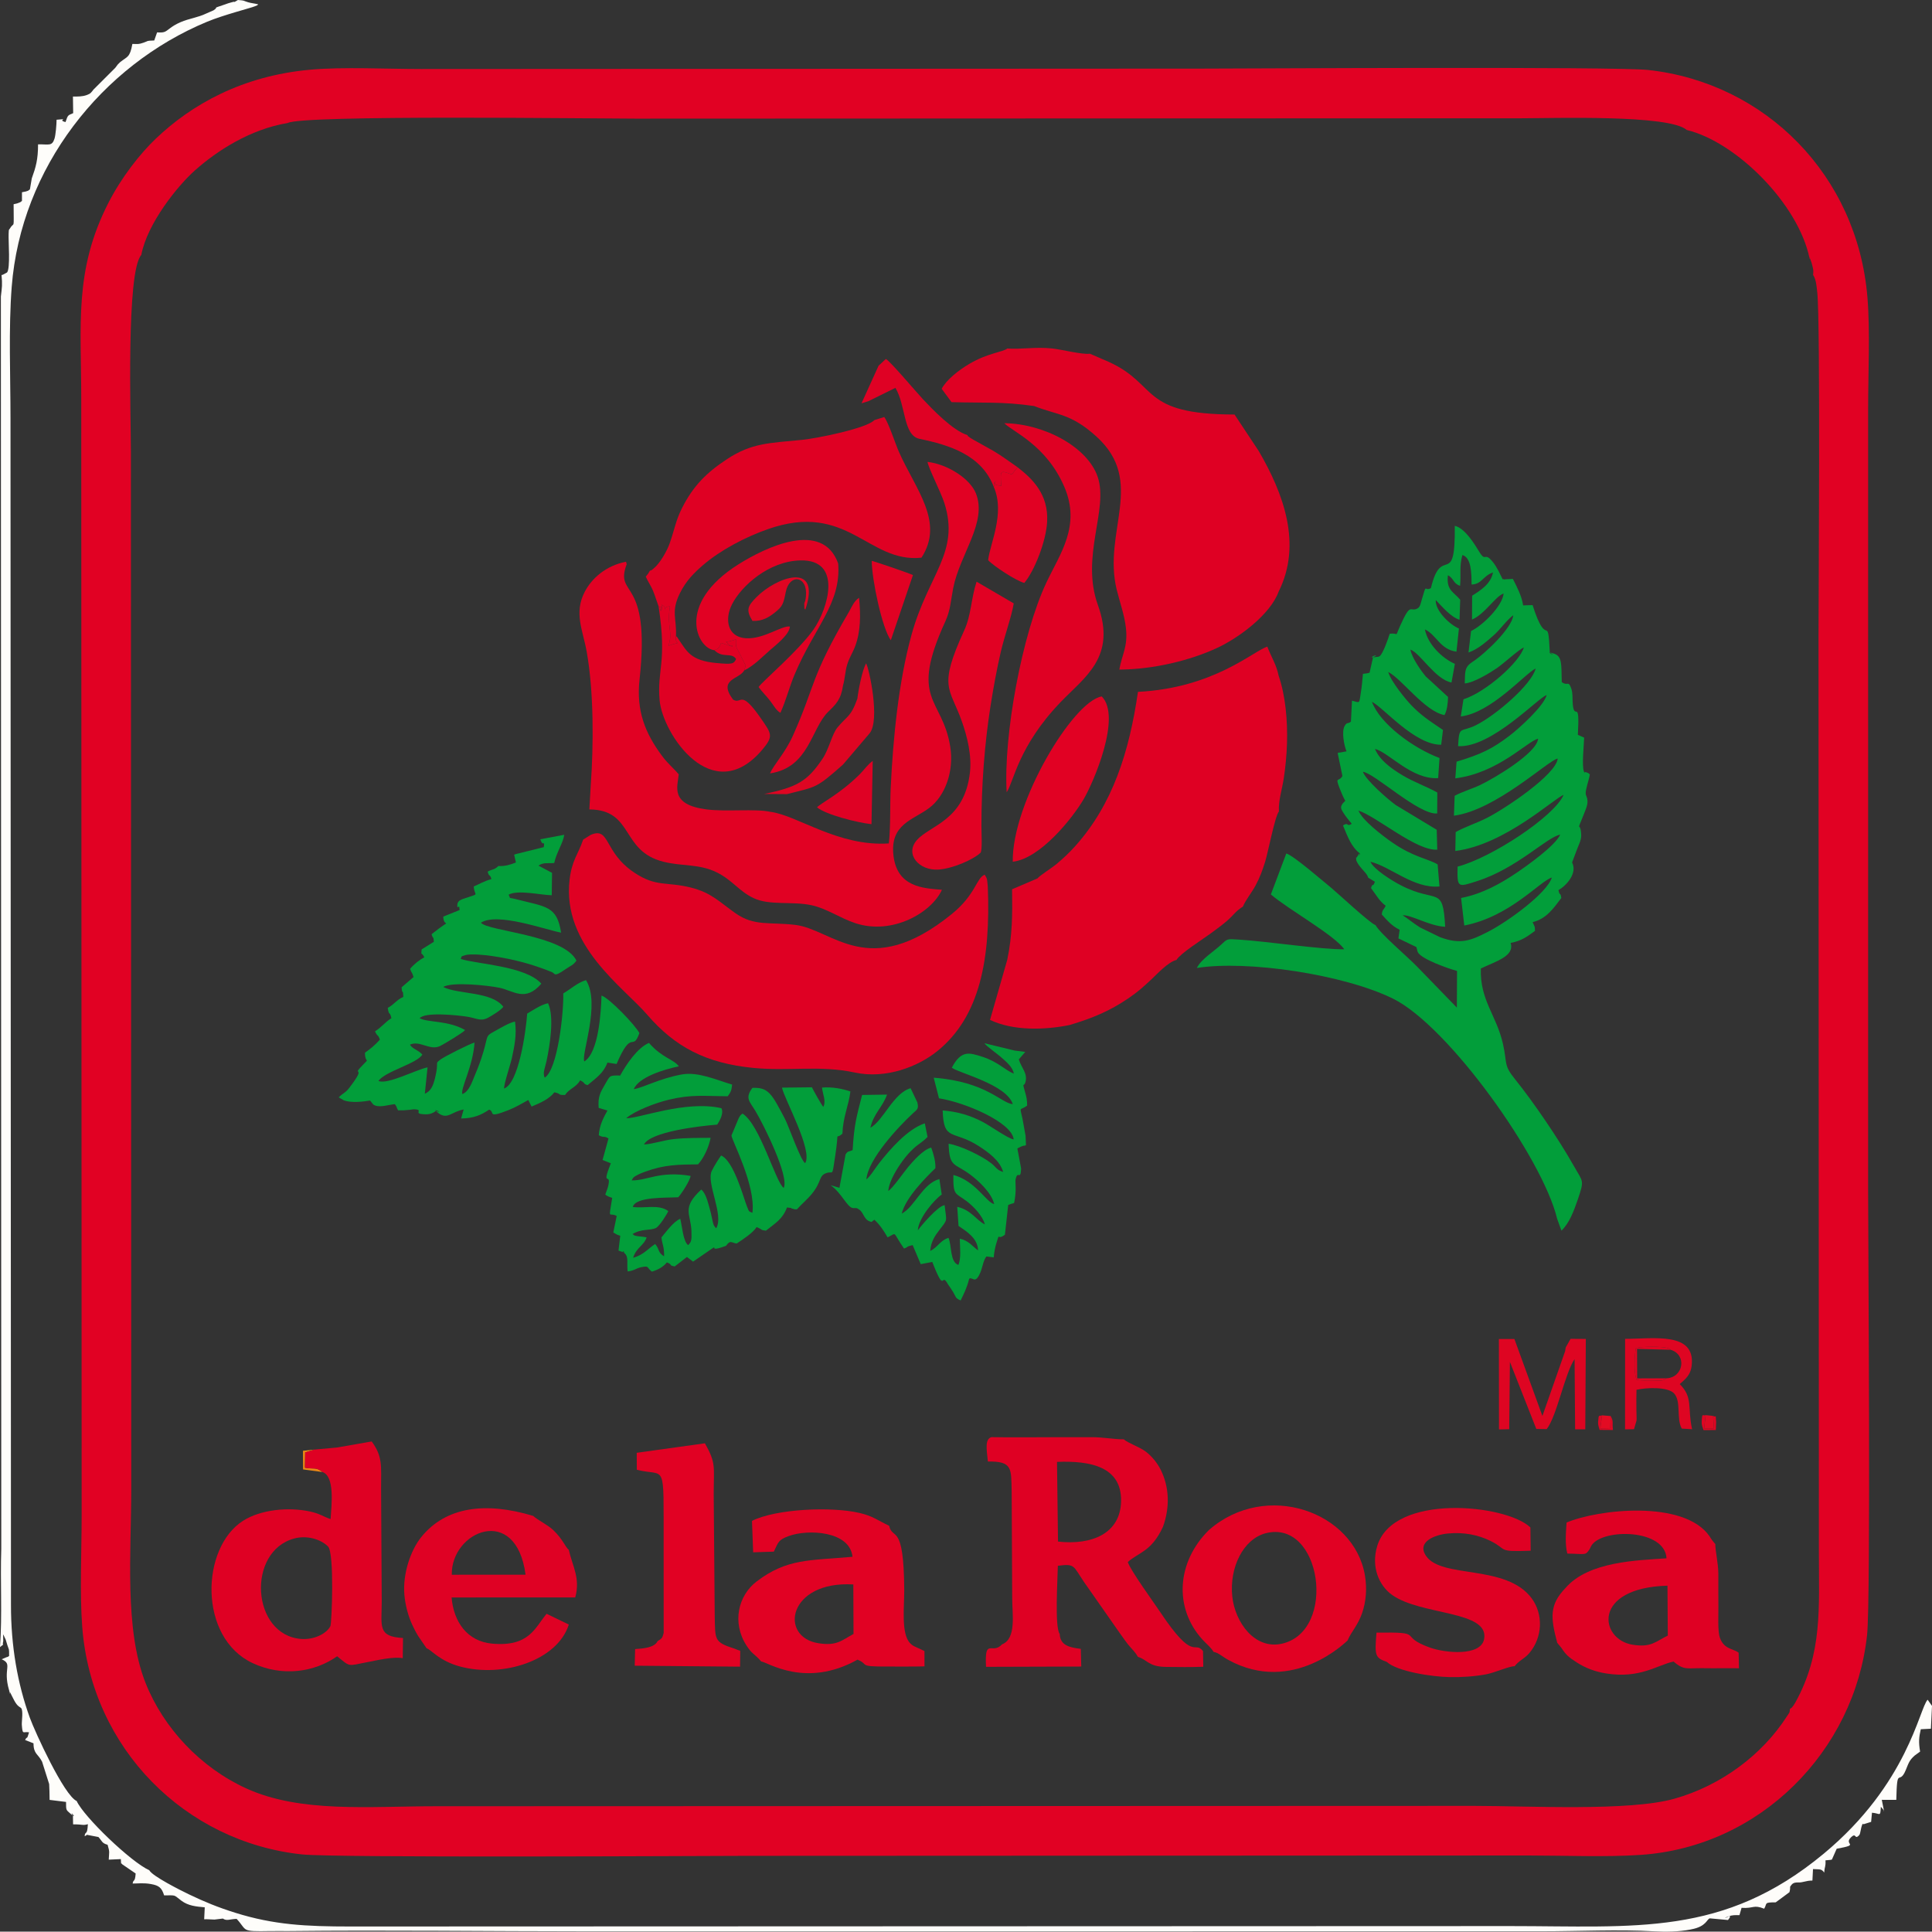
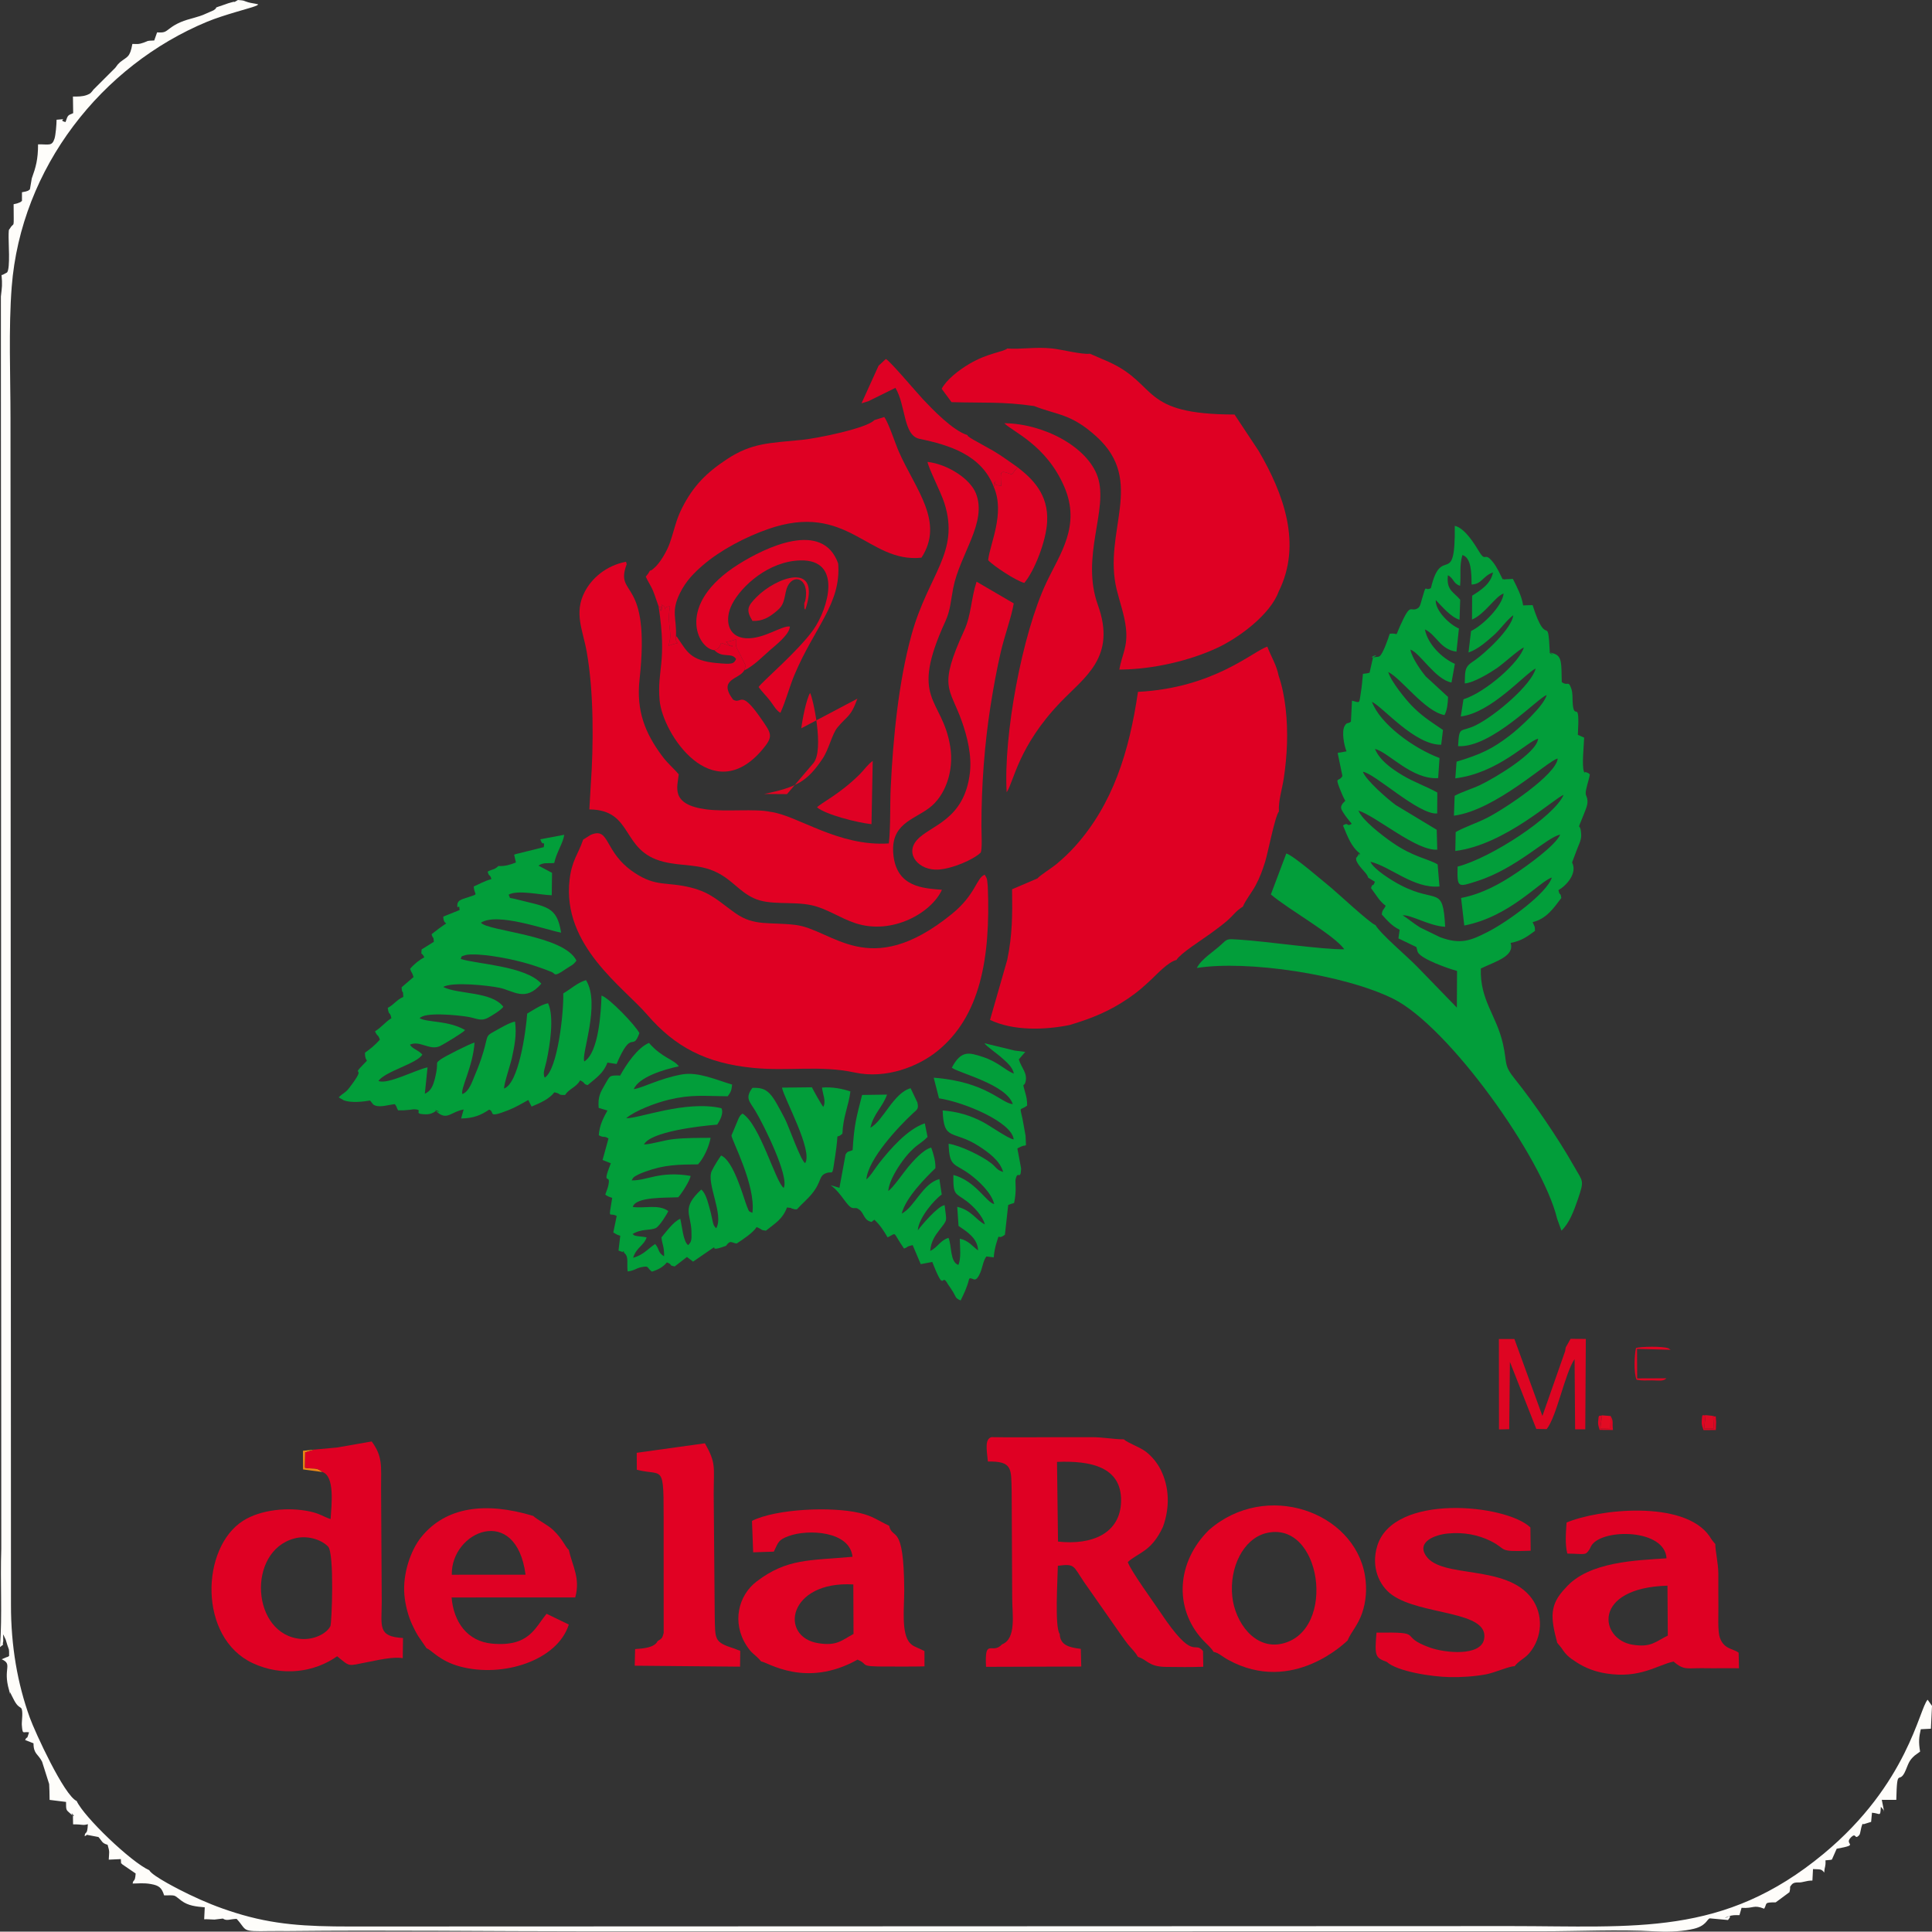
<svg xmlns="http://www.w3.org/2000/svg" xmlns:ns1="http://sodipodi.sourceforge.net/DTD/sodipodi-0.dtd" xmlns:ns2="http://www.inkscape.org/namespaces/inkscape" version="1.1" width="419.507" height="419.431" id="svg87" viewBox="0 0 419.507 419.431" ns1:docname="8a6803e0c0d8c9d9d31a596792fe51c8.cdr">
  <rect x="0" y="0" width="419.507" height="419.431" fill="#333333" stroke="none" />
  <defs id="defs91" />
  <ns1:namedview id="namedview89" pagecolor="#ffffff" bordercolor="#666666" borderopacity="1.0" ns2:pageshadow="2" ns2:pageopacity="0.0" ns2:pagecheckerboard="0" />
  <g id="Layer1000" transform="translate(-90.303,-188.687)">
    <g id="Layer1001">
      <path d="m 160.315,508.32 c -1.405,-1.137 -1.827,-0.566 -3.799,-0.935 l 0.046,-3.325 1.996,-0.617 -2.469,0.258 0.02,4.048 z" style="fill:#eb8715;fill-rule:evenodd" id="path2" />
      <path d="m 440.043,496.163 -0.084,2.61 -2.18,0.096 0.392,-2.861 c -0.691,0.305 -0.708,-0.449 -0.865,1.421 -0.052,0.618 0.178,1.2 0.328,1.739 l 2.903,0.021 c -0.22,-1.557 0.2,-1.806 -0.494,-3.027 z" style="fill:#de0522;fill-rule:evenodd" id="path4" />
    </g>
    <g id="Layer1002">
      <path d="m 430.269,481.281 -0.119,0.788 -4.936,14.076 -6.078,-16.711 -3.369,0.003 0.021,19.636 2.221,-0.056 0.151,-14.613 5.731,14.556 2.248,0.043 c 2.209,-2.775 3.943,-12.096 6.062,-15.21 l 0.118,15.245 2.206,0.005 0.119,-19.623 -3.315,-0.022 z" style="fill:#de0522;fill-rule:evenodd" id="path7" />
-       <path d="m 276.468,340.395 c -1.434,4.053 -2.254,3.723 -4.34,6.278 -1.187,1.454 -1.816,4.675 -3.231,6.775 -3.274,4.859 -5.498,6.17 -12.682,7.637 l 4.974,0.034 c 6.449,-1.651 6.25,-1.176 12.172,-6.431 l 5.759,-6.766 c 2.344,-2.867 -0.111,-14.147 -0.754,-15.197 -0.848,1.494 -1.673,5.754 -1.897,7.669 z" style="fill:#de0522;fill-rule:evenodd" id="path9" />
-       <path d="m 452.142,487.966 c -0.682,0.734 -1.819,0.454 -3.102,0.454 -1.218,2e-4 -2.183,0.091 -3.374,-0.139 -0.64,-1.479 -0.49,-5.224 -0.137,-6.895 1.126,-0.324 5.655,-0.417 7.016,0.05 l 0.508,0.335 c 3.609,1.066 2.807,6.038 -0.911,6.195 z m -8.983,11.084 1.945,-0.033 0.551,-1.901 c 0.036,-0.545 -0.023,-1.567 -0.028,-2.167 -0.013,-1.494 -0.024,-2.993 0.015,-4.485 2.243,-0.523 6.844,-0.654 8.159,0.778 1.611,1.754 0.444,5.479 1.679,7.646 l 2.235,0.132 c -1.042,-4.691 0.272,-6.862 -2.684,-9.796 l 0.802,-0.712 c 0.896,-0.819 1.596,-1.705 1.786,-3.248 0.923,-7.517 -8.394,-5.851 -14.446,-5.864 z" style="fill:#de0522;fill-rule:evenodd" id="path11" />
+       <path d="m 276.468,340.395 c -1.434,4.053 -2.254,3.723 -4.34,6.278 -1.187,1.454 -1.816,4.675 -3.231,6.775 -3.274,4.859 -5.498,6.17 -12.682,7.637 l 4.974,0.034 l 5.759,-6.766 c 2.344,-2.867 -0.111,-14.147 -0.754,-15.197 -0.848,1.494 -1.673,5.754 -1.897,7.669 z" style="fill:#de0522;fill-rule:evenodd" id="path9" />
      <path d="m 253.691,323.508 c 2.149,0.1 3.562,-0.785 4.892,-1.843 1.614,-1.284 1.83,-1.83 2.341,-4.44 0.797,-4.071 4.835,-3.54 4.373,0.967 -0.183,1.788 -0.429,0.889 -0.341,2.164 0.061,0.891 -0.147,0.139 0.211,0.72 3.614,-10.829 -6.473,-6.955 -10.613,-2.721 -1.83,1.871 -2.386,2.707 -0.863,5.154 z" style="fill:#de0522;fill-rule:evenodd" id="path13" />
    </g>
    <g id="Layer1003">
      <path d="m 204.421,530.608 -16.02,0.012 c -0.187,-9.464 13.97,-15.516 16.02,-0.012 z m -21.483,15.996 c 1.069,0.303 2.687,2.703 7.213,3.931 9.341,2.535 21.211,-1.304 23.659,-9.103 l -4.816,-2.329 c -2.509,2.942 -3.701,7.194 -11.781,6.482 -5.5,-0.484 -8.416,-4.777 -8.854,-10.033 l 26.851,-10e-4 c 1.143,-4.243 -0.605,-6.733 -1.394,-10.329 -0.805,-0.651 -1.218,-2.203 -3.336,-4.255 -1.271,-1.231 -3.428,-2.192 -4.392,-3.117 -10.314,-3.128 -19.003,-2.029 -24.349,4.634 -2.235,2.786 -4.042,7.901 -3.626,12.548 0.198,2.21 0.824,4.52 1.638,6.314 0.375,0.826 0.872,1.801 1.341,2.566 z" style="fill:#df0124;fill-rule:evenodd" id="path16" />
      <path d="m 281.071,268.098 -3.702,8.162 1.476,-0.453 5.892,-2.901 c 2.312,3.938 1.663,10.333 5.232,11.072 6.46,1.338 13.496,3.494 16.131,10.464 l 0.389,-1.311 c -1.075,0.934 0.583,0.862 1.214,1.086 -0.171,-3.311 -0.422,-3.526 2.293,-2.503 l 0.96,-1.219 c 0.382,-0.502 0.233,-0.262 0.264,-0.377 -1.737,-1.188 -3.25,-2.362 -5.222,-3.526 l -4.348,-2.429 c -0.016,-0.009 -0.619,-0.368 -0.652,-0.393 -1.007,-0.738 -0.39,-0.262 -0.629,-0.611 -3.186,-0.955 -7.728,-5.734 -9.631,-7.751 -1.376,-1.459 -7.082,-8.241 -8.079,-8.776 z" style="fill:#df0124;fill-rule:evenodd" id="path18" />
      <path d="m 279.804,353.906 c -1.121,0.797 -1.811,1.901 -2.856,2.939 -4.323,4.291 -8.29,6.145 -9.245,7.146 1.934,1.589 8.68,3.315 11.83,3.653 z" style="fill:#df0124;fill-rule:evenodd" id="path20" />
    </g>
    <g id="Layer1004">
      <path d="m 315.575,379.423 -5.513,2.356 c 0.084,5.627 0.063,9.939 -1.05,15.323 l -3.739,13.046 c 5.007,2.38 11.736,2.223 17.239,1.118 5.206,-1.551 8.801,-3.102 12.747,-5.773 2.134,-1.444 3.393,-2.595 5.102,-4.195 1.151,-1.077 3.597,-3.746 5.39,-4.17 0.879,-1.442 5.351,-4.24 7.313,-5.671 1.457,-1.062 2.6,-1.901 3.643,-2.798 1.511,-1.298 1.861,-2.144 3.594,-3.19 l -0.136,0.103 c 0.652,-1.542 1.932,-3.062 2.769,-4.62 0.933,-1.735 1.458,-3.203 2.07,-5.12 0.568,-1.778 2.169,-10.052 2.997,-10.938 -0.136,-2.342 0.683,-4.772 1.049,-7.162 0.388,-2.537 0.634,-5.17 0.709,-7.692 0.146,-4.892 -0.336,-10.354 -1.83,-14.665 -0.449,-2.337 -1.644,-4.135 -2.445,-6.275 -3.021,0.915 -11.569,8.981 -28.09,9.814 -1.875,12.924 -5.434,24.399 -13.686,33.566 -1.316,1.462 -2.525,2.575 -4.026,3.848 -0.845,0.717 -3.704,2.524 -4.107,3.095 z" style="fill:#df0023;fill-rule:evenodd" id="path23" />
      <path d="m 216.93,370.997 c -1.069,3.193 -2.452,4.41 -2.954,8.751 -1.649,14.239 11.697,23.276 16.857,29.269 6.05,7.028 12.816,10.551 23.042,11.553 7.723,0.756 14.459,-0.624 22.032,1.002 6.83,1.466 13.75,-1.307 17.862,-4.604 9.36,-7.505 11.645,-20.142 11.02,-35.8 -0.191,-1.529 0.005,-1.469 -0.662,-2.557 -1.881,0.736 -1.873,4.267 -7.207,8.586 -17.984,14.563 -25.785,3.275 -33.967,2.313 -5.583,-0.656 -8.86,0.342 -12.949,-2.526 -3.473,-2.435 -5.242,-4.477 -9.736,-5.589 -5.303,-1.312 -7.47,-0.059 -12.223,-3.222 -6.755,-4.496 -5.214,-10.043 -9.5,-8.196 z" style="fill:#df0023;fill-rule:evenodd" id="path25" />
      <path d="m 309.03,264.359 c -1.021,0.805 -4.215,0.964 -8.205,3.313 -2.442,1.438 -5.022,3.5 -6.049,5.436 l 2.141,2.9 c 6.921,0.203 11.074,-0.146 17.942,0.847 5.098,2.015 7.989,1.591 13.565,6.665 10.709,9.744 1.27,20.574 4.354,33.196 0.622,2.543 1.712,5.61 2.006,8.338 0.441,4.099 -0.81,5.569 -1.439,9.025 7.468,-0.044 15.417,-1.982 21.305,-4.733 4.762,-2.226 11.524,-7.277 13.303,-12.224 5.128,-10.277 1.057,-21.263 -4.339,-30.509 l -5.247,-7.917 c -20.686,-0.023 -16.437,-6.477 -27.265,-11.409 l -4.139,-1.794 c -1.744,0.225 -6.063,-0.923 -8.279,-1.149 -3.657,-0.373 -6.607,0.24 -9.654,0.016 z" style="fill:#df0023;fill-rule:evenodd" id="path27" />
      <path d="m 320.036,523.419 -0.218,-17.3 c 7.226,-0.295 14.032,1.029 13.912,8.49 -0.113,7.049 -6.329,9.635 -13.694,8.81 z m -12.162,22.32 c -2.137,2.359 -3.808,-1.665 -3.47,4.878 l 20.68,-0.064 -0.099,-3.842 c -2.575,-0.307 -4.469,-0.786 -4.584,-3.242 -1.125,-1.436 -0.431,-12.106 -0.401,-14.791 3.735,-0.496 3.295,-0.013 5.634,3.449 l 7.657,10.945 c 0.647,0.879 1.286,1.85 1.961,2.695 0.806,1.009 1.546,1.592 2.125,2.683 2.078,0.612 2.27,2.141 6.088,2.184 2.596,0.03 5.463,0.074 8.112,-0.034 l -0.058,-3.414 c -1.969,-2.422 -1.905,2.607 -9.267,-8.423 -1.42,-2.127 -6.462,-9.044 -7.064,-10.897 2.287,-2.106 5.139,-2.204 7.649,-7.685 1.533,-4.267 1.346,-8.603 -0.472,-12.298 -0.759,-1.544 -1.966,-2.993 -3.211,-3.95 -1.436,-1.105 -3.958,-1.895 -4.832,-2.722 -2.084,0.027 -4.347,-0.46 -6.936,-0.457 -2.505,0.002 -5.01,0.001 -7.515,0.001 -4.751,0 -9.581,0.075 -14.314,-0.011 -1.407,0.44 -1.043,2.533 -0.75,5.294 5.388,-0.091 5.043,1.538 5.165,6.443 l 0.115,23.258 c 0,3.457 0.955,8.763 -2.212,10.001 z" style="fill:#df0023;fill-rule:evenodd" id="path29" />
      <path d="m 280.156,279.906 c -1.66,1.796 -12.407,3.955 -15.686,4.287 -7.173,0.725 -10.891,0.639 -16.285,4.176 -4.506,2.955 -7.369,5.862 -9.77,10.592 -1.384,2.727 -1.631,4.658 -2.701,7.71 -0.562,1.603 -2.118,4.376 -3.484,5.452 -0.704,0.555 -0.21,0.263 -0.822,0.493 -0.406,0.73 -0.301,0.554 -0.883,1.282 0.426,1.028 1.103,1.89 1.649,3.259 0.392,0.984 0.781,2.259 1.132,3.184 0.928,0.802 0.69,-1.062 0.69,0.716 -0.752,-0.76 -0.086,1.258 -0.064,-0.46 l 0.044,-0.468 c 0.002,-0.019 0.043,-0.103 0.023,-0.15 1.043,0.683 0.468,0.613 0.716,1.075 0.054,-0.168 -0.299,-0.578 1.07,-0.716 -0.757,4.406 0.724,5.613 -0.354,8.586 3.461,-1.245 1.298,0.282 1.652,-2.135 0.171,-3.909 -1.131,-5.259 0.855,-9.3 1.319,-2.683 3.101,-4.447 5.011,-6.091 3.778,-3.253 9.13,-6.069 14.042,-7.798 17.38,-6.121 21.768,7.4 33.394,6.18 5.089,-7.804 -1.355,-14.916 -4.925,-23.051 -0.736,-1.678 -2.23,-6.302 -3.158,-7.493 z" style="fill:#df0023;fill-rule:evenodd" id="path31" />
      <path d="m 154.224,522.742 c 2.773,-0.734 5.748,0.181 7.305,1.74 1.413,1.415 0.817,16.739 0.509,17.316 -0.945,1.768 -3.737,2.973 -6.364,2.764 -10.809,-0.859 -11.861,-19.064 -1.449,-21.82 z m 9.287,-19.751 -4.951,0.453 -1.996,0.617 -0.046,3.325 c 1.972,0.369 2.394,-0.202 3.799,0.935 2.725,0.924 1.969,7.125 1.772,10.208 -1.519,-0.478 -2.275,-1.164 -4.433,-1.632 -4.753,-1.032 -10.745,-0.426 -14.565,2.001 -9.199,5.844 -9.768,25.366 2.062,30.909 6.478,3.035 13.464,1.978 18.358,-1.484 2.929,2.4 2.245,2.092 6.379,1.312 2.096,-0.395 5.79,-1.3 7.862,-0.893 l 0.059,-4.39 c -5.577,-0.288 -4.63,-2.531 -4.62,-7.897 l -0.141,-24.689 c 0.001,-4.794 0.363,-6.811 -2.04,-10.09 z" style="fill:#df0023;fill-rule:evenodd" id="path33" />
      <path d="m 452.371,532.992 0.072,10.843 c -2.687,1.292 -3.575,2.638 -7.675,1.974 -7.135,-1.156 -8.898,-12.334 7.603,-12.817 z m -21.749,-6.967 c 3.944,0.064 3.859,0.442 4.731,-0.785 0.302,-0.425 0.277,-0.649 0.622,-1.121 2.606,-3.567 15.821,-3.44 16.191,2.931 -6.205,0.457 -16.929,0.611 -21.945,6.46 -3.545,3.666 -3.224,6.461 -1.79,11.886 l 0.89,1.082 c 0.979,1.498 1.582,2.05 3.31,3.156 1.911,1.223 3.975,2.041 6.479,2.43 7.325,1.137 10.952,-1.793 14.581,-2.601 2.286,2.004 3.033,1.387 6.441,1.447 2.581,0.046 5.165,-0.024 7.766,0.018 l -0.075,-3.383 c -1.255,-0.933 -3.19,-0.732 -4.073,-3.256 -0.516,-1.475 -0.296,-4.936 -0.325,-6.763 -0.037,-2.383 0.01,-4.773 -0.009,-7.156 -0.018,-2.305 -0.689,-5.065 -0.656,-6.418 -0.07,-0.066 -0.153,-0.165 -0.194,-0.215 l -0.525,-0.649 c -0.253,-0.347 -0.294,-0.482 -0.566,-0.868 -5.573,-7.913 -24.139,-5.831 -31.016,-2.937 -0.137,2.131 -0.371,4.728 0.165,6.741 z" style="fill:#df0023;fill-rule:evenodd" id="path35" />
      <path d="m 391.43,549.552 c 2.261,2.074 9.793,3.224 13.596,3.293 2.724,0.05 5.399,-0.133 7.925,-0.593 1.877,-0.342 5.138,-1.821 6.228,-1.761 0.949,-1.247 2.152,-1.638 3.156,-2.812 3.022,-3.534 3.035,-8.572 0.564,-11.921 -5.554,-7.527 -19.599,-4.196 -22.97,-9.256 -2.046,-3.071 1.984,-4.562 4.732,-4.832 3.504,-0.344 6.633,0.309 9.261,1.599 3.916,1.923 1.23,2.406 8.749,2.138 l -0.062,-5.056 c -5.278,-5.064 -29.741,-7.506 -33.253,4.007 -1.412,4.628 0.443,8.647 3.187,10.624 6.281,4.526 21.235,3.365 20.009,9.637 -0.736,3.762 -8.437,3.009 -11.787,1.81 -7.196,-2.576 -0.593,-3.39 -11.575,-3.238 -0.426,5.076 -0.29,5.444 2.239,6.358 z" style="fill:#df0023;fill-rule:evenodd" id="path37" />
      <path d="m 308.888,360.719 c 1.568,-2.325 2.482,-9.971 11.729,-19.598 5.234,-5.449 12.146,-9.759 8.083,-21.044 -3.821,-10.612 2.367,-20.74 -0.049,-27.854 -2.192,-6.456 -11.592,-11.534 -20.274,-11.646 1.669,1.795 9.126,4.677 13.046,13.866 3.598,8.435 -0.938,14.453 -3.891,20.697 -5.339,11.289 -9.371,33.346 -8.644,45.579 z" style="fill:#df0023;fill-rule:evenodd" id="path39" />
      <path d="m 233.305,320.34 c 1.884,12.316 -0.373,13.725 0.224,20.408 0.652,7.304 11.466,23.512 22.294,10.727 2.468,-2.914 2.016,-3.44 -0.181,-6.628 -4.679,-6.79 -4.233,-3.081 -6.162,-4.249 -3.382,-4.521 1.389,-4.373 2.409,-6.335 0.323,-0.825 0.071,-0.453 0.354,-1.044 -0.06,-0.107 -0.127,-0.235 -0.178,-0.324 l -1.479,-2.938 c -0.583,-1.103 -0.495,-0.88 -0.488,-2.462 -0.724,0.274 -1.082,0.378 -2.145,0.572 1.798,1.839 1.608,0.48 1.072,0.929 l -2.147,-0.714 c -0.35,0.874 -0.416,1.222 -1.454,1.585 1.782,1.84 3.752,0.38 4.706,1.92 -0.491,1.111 -0.916,1.179 -4.341,0.858 -5.578,-0.523 -6.35,-2.563 -8.184,-5.203 -0.46,-0.662 -0.097,-0.229 -0.523,-0.655 -0.354,2.418 1.808,0.89 -1.652,2.135 1.078,-2.973 -0.403,-4.179 0.354,-8.586 -1.369,0.138 -1.016,0.548 -1.07,0.716 -0.247,-0.462 0.328,-0.392 -0.716,-1.075 0.019,0.047 -0.021,0.131 -0.023,0.15 l -0.044,0.468 c -0.022,1.718 -0.688,-0.3 0.064,0.46 0,-1.778 0.238,0.087 -0.69,-0.716 z" style="fill:#df0023;fill-rule:evenodd" id="path41" />
    </g>
    <g id="Layer1005">
      <path d="m 409.96,318.029 -0.035,5.189 c 2.833,-1.195 5.04,-5.037 6.866,-5.661 -0.251,2.726 -4.554,6.962 -7.069,8.145 l -0.557,4.66 c 2.1,-0.692 4.015,-2.464 5.42,-3.684 1.443,-1.252 2.955,-3.447 4.298,-4.398 -0.206,2.674 -5.933,8.216 -8.918,10.174 -1.743,1.143 -1.514,2.194 -1.612,4.628 1.918,-0.106 5.552,-2.342 6.917,-3.277 1.577,-1.08 4.735,-4.017 5.908,-4.535 -0.874,3.173 -8.218,9.7 -13.106,11.265 l -0.578,3.721 c 6.684,-0.813 13.937,-9.312 16.258,-10.413 -0.862,3.489 -8.675,10.171 -12.943,12.297 -3.448,1.717 -3.654,-0.065 -3.902,4.567 7.276,0.401 17.453,-10.615 19.232,-11.089 -0.635,2.422 -6.034,7.269 -8.055,8.812 -3.736,2.854 -6.18,4.042 -11.506,5.643 l -0.275,3.62 c 9.307,-1.167 15.56,-7.984 17.977,-8.616 -0.206,3.068 -9.375,8.546 -12.636,10.093 -1.53,0.726 -4.065,1.518 -5.482,2.317 l -0.158,4.313 c 9.146,-1.192 20.544,-12.081 22.534,-12.408 -0.311,3.478 -11.445,10.915 -15.446,12.935 -2.243,1.132 -4.639,1.874 -6.709,3.032 l -0.078,4.106 c 10.769,-1.339 21.451,-11.456 23.513,-12.175 -2.035,4.704 -15.751,13.69 -23.017,15.571 -0.125,4.709 0.063,4.473 4.216,3.15 8.7,-2.772 15.143,-9.55 18.056,-10.094 -1.036,2.405 -7.365,6.865 -9.472,8.291 -3.445,2.331 -7.448,4.58 -12.041,5.463 l 0.692,5.98 c 9.996,-1.943 16.517,-9.742 19.01,-10.411 -1.052,3.381 -9.603,9.632 -14.062,11.877 -3.518,1.77 -5.739,2.74 -10.224,1.058 l -4.322,-2.104 c -1.448,-0.894 -2.79,-2.04 -3.788,-2.639 1.882,-0.14 5.865,2.358 9.234,2.49 -0.484,-9.139 -1.731,-4.95 -9.586,-8.988 -2.042,-1.05 -6.006,-3.55 -6.642,-5.134 4.312,1.02 9.413,5.894 14.992,5.367 l -0.4,-4.791 c -2.153,-1.266 -5.216,-1.557 -9.77,-4.7 -2.241,-1.547 -6.615,-4.901 -7.418,-6.982 3.969,1.297 12.608,8.806 17.109,8.485 l -0.119,-4.318 -8.896,-5.371 c -1.847,-1.344 -6.511,-5.446 -7.136,-7.221 2.539,0.293 12.206,9.436 16.133,9.044 l 0.03,-4.541 c -2.483,-1.389 -5.088,-2.252 -7.567,-3.747 -2.503,-1.509 -4.944,-3.267 -5.968,-5.721 2.935,0.692 7.998,6.726 13.717,6.338 l 0.297,-4.368 c -5.692,-2.11 -12.961,-7.464 -14.677,-12.2 2.522,1.237 9.251,9.37 15.04,9.321 l 0.386,-3.207 c -3.252,-2.211 -4.731,-3.16 -6.853,-5.351 -1.202,-1.24 -4.418,-5.13 -5.036,-7.235 2.865,1.393 7.96,8.598 12.217,9.35 0.551,-0.963 0.747,-2.581 0.772,-3.931 l -4.869,-4.488 c -0.832,-0.99 -3.003,-3.97 -3.3,-5.798 2.147,0.765 5.367,6.463 8.915,7.15 l 0.738,-4.055 c -2.711,-1.165 -5.923,-4.26 -6.506,-7.479 2.492,1.152 3.318,4.393 6.85,4.827 l 0.537,-5.019 c -1.947,-0.787 -5.188,-3.872 -5.035,-6.179 1.404,1.422 3.225,3.67 5.165,4.28 l 0.145,-4.348 c -1.276,-1.608 -3.089,-1.995 -2.664,-5.334 1.363,0.789 1.09,1.791 2.64,2.309 0.222,-2.44 -0.196,-4.293 0.504,-6.684 1.981,0.591 1.956,3.978 1.993,6.405 2.245,-0.073 2.446,-1.887 4.647,-2.62 -0.477,2.476 -2.628,3.838 -4.527,5.045 z m -22.585,61.219 1.473,0.903 c -0.583,1.519 -0.374,-0.064 -0.849,1.372 1.131,1.49 1.82,2.843 3.181,3.831 -0.437,0.994 -0.707,0.737 -0.84,1.894 1.09,1.213 2.171,2.512 3.876,3.319 l -0.264,1.883 3.897,1.876 0.291,1.085 c 0.758,1.564 6.835,3.651 8.541,4.103 l -0.04,7.962 -8.64,-8.911 c -2.303,-2.36 -7.849,-7.005 -9.03,-9.007 -1.179,-0.375 -8.598,-7.284 -9.632,-8.113 -1.688,-1.354 -8.16,-6.998 -9.733,-7.435 l -3.348,8.889 c 3.763,3.251 13.785,8.803 15.924,11.901 -4.51,0.131 -16.465,-1.686 -23.035,-2.105 -2.482,-0.158 -2.334,-0.16 -3.709,1.132 -1.439,1.35 -4.42,3.209 -5.251,5.043 10.838,-1.741 31.89,1.379 42.59,6.662 12.087,5.968 32.504,34.675 35.638,47.79 l 0.933,2.583 c 1.699,-1.603 2.693,-4.25 3.559,-6.784 1.473,-4.314 1.119,-3.735 -0.885,-7.295 -3.2,-5.686 -8.78,-13.899 -12.721,-18.763 -2.584,-3.189 -1.672,-3.385 -2.651,-7.713 -1.423,-6.284 -5.029,-9.453 -4.801,-16.368 3.266,-1.571 7.38,-2.673 6.465,-5.552 2.566,-0.476 3.806,-1.561 5.29,-2.61 0.005,-1.099 -0.113,-0.936 -0.514,-1.908 2.999,-0.705 4.556,-3.023 6.236,-5.243 -0.271,-1.555 -0.293,-0.158 -0.629,-1.698 1.72,-0.991 4.171,-3.65 2.964,-6.015 l 0.999,-2.663 c 0.329,-0.926 1.016,-2.146 0.981,-3.246 -0.116,-3.564 -1.283,0.14 0.636,-4.724 0.571,-1.446 0.887,-2.178 0.652,-3.302 l -0.257,-0.717 c -0.013,-0.063 -0.049,-0.161 -0.056,-0.224 -0.104,-0.854 0.709,-2.986 0.899,-4.247 -0.579,-0.467 -0.054,-0.112 -0.776,-0.457 -0.412,-0.197 -0.315,0.351 -0.517,-0.185 -0.474,-1.256 0.007,-5.649 0.055,-7.343 l -1.366,-0.603 c 0.456,-8.091 -0.671,-3.062 -1.083,-6.43 -0.138,-1.131 0.033,-2.583 -0.341,-3.613 -0.689,-1.899 -0.687,-0.43 -2.073,-1.406 -0.081,-4.061 0.064,-5.597 -1.686,-6.182 -2.651,-0.885 1.142,1.031 -0.906,-0.259 -0.45,-9.046 -0.557,-0.31 -3.739,-10.279 l -2.051,0.064 c -0.319,-2.105 -1.384,-4.07 -2.229,-5.753 l -1.645,0.08 c -0.062,0.003 -0.236,0.098 -0.281,0.006 -0.046,-0.093 -0.192,0.019 -0.286,0.002 -0.646,-1.255 -1.155,-2.494 -2.054,-3.649 -1.998,-2.565 -1.535,0.128 -3.032,-2.322 -1.012,-1.657 -3.092,-5.129 -5.316,-5.642 0.151,13.975 -2.88,3.748 -5.187,13.539 -1.527,0.781 -0.841,-1.386 -1.996,2.536 -0.245,0.832 -0.333,1.561 -0.948,1.879 -1.614,0.833 -1.366,-1.468 -3.641,3.549 -1.407,3.102 -0.207,1.604 -2.358,1.943 -0.269,0.873 -1.497,4.481 -2.216,4.874 -0.377,0.206 -0.402,0.096 -0.669,0.146 -2.815,0.525 1.46,-1.105 -0.736,0.101 l -0.752,3.331 c -0.086,0.036 -0.217,0.054 -0.271,0.065 -0.051,0.011 -0.197,0.047 -0.256,0.058 l -0.911,0.123 c -0.131,1.382 -0.23,2.707 -0.458,4.077 -0.405,2.429 -0.072,2.239 -1.918,1.738 l -0.234,4.562 c -0.799,0.599 -0.785,-0.004 -1.346,0.907 -0.726,1.179 -0.148,4.281 0.391,5.533 -0.046,0.032 -0.14,0.03 -0.165,0.034 -0.026,0.005 -0.138,0.027 -0.172,0.033 l -1.163,0.216 c -0.041,-0.087 -0.193,0.029 -0.423,0.102 l 1.034,4.982 c -0.806,1.375 -1.648,0.002 -0.597,2.696 0.394,1.011 0.796,1.961 1.213,2.671 -0.029,0.077 -0.138,0.141 -0.17,0.177 l -0.339,0.362 c -0.038,0.052 -0.119,0.136 -0.153,0.193 l -0.21,0.424 c -0.127,0.57 0.122,0.892 0.452,1.437 0.495,0.817 1.101,1.516 1.827,2.416 -1.244,0.777 -0.597,-0.506 -1.903,0.358 0.972,2.327 1.81,4.721 3.725,6.11 -0.872,1.778 0.616,-1.468 -0.655,0.692 -0.324,0.551 -0.235,-0.436 -0.206,0.619 0.009,0.326 0.423,0.967 0.714,1.357 0.76,1.018 1.706,1.755 1.885,2.544 z" style="fill:#029e3a;fill-rule:evenodd" id="path44" />
      <path d="m 202.508,374.09 c -0.806,0.306 -0.583,-0.214 -0.233,1.648 0.008,0.041 0.056,0.152 0.045,0.229 -1.183,0.467 -2.388,0.854 -3.793,0.761 -0.967,0.91 -1.211,0.61 -2.332,1.218 0.335,1.313 0.447,0.354 0.815,1.62 -1.73,0.498 -2.462,1.024 -3.841,1.608 0.119,2.04 1.298,1.497 -1.181,2.327 -1.646,0.551 -2.522,0.649 -2.376,2.144 0.532,0.144 0.275,-0.794 0.501,0.637 l -3.565,1.439 c 0.077,2.799 2.438,-0.164 -2.532,3.821 0.344,1.198 0.429,0.335 0.49,1.649 l -2.654,1.651 c -0.087,1.676 -0.177,0.226 0.592,1.701 -1.006,0.538 -2.193,1.434 -3.089,2.513 0.338,1.057 0.373,0.522 0.742,1.789 l -2.59,2.224 c 0.127,1.891 0.298,0.018 0.368,2.09 -1.503,0.64 -1.939,1.623 -3.38,2.375 0.303,1.936 0.42,0.539 0.795,2.247 -1.335,0.812 -2.141,1.98 -3.556,2.839 0.551,1.279 0.614,0.518 1.056,1.823 -1.183,1.297 -2.04,1.969 -3.237,2.83 -0.005,2.463 1.178,0.963 -0.492,2.687 -2.72,2.806 1.214,-0.439 -2.93,4.958 -0.864,1.124 -1.297,1.065 -2.284,2.049 l 1.142,0.654 c 1.658,0.581 4.102,0.291 5.678,0.029 l 0.681,0.865 c 1.142,0.785 2.841,0.147 4.686,-0.083 0.594,0.8 0.257,0.563 0.716,1.35 0.974,0.025 1.432,0.005 2.399,-0.103 0.145,-0.016 0.891,-0.12 0.91,-0.12 2.691,0.019 -0.591,1.045 2.752,1.087 0.924,0.012 1.609,-0.324 2.166,-0.733 2.168,0.756 -1.583,-1.074 0.569,0.502 1.96,1.435 2.821,-0.365 5.435,-0.816 l -0.551,1.954 c 2.73,-0.043 4.334,-0.747 6.09,-1.925 1.359,0.479 -0.618,1.984 4.095,0.147 1.766,-0.689 2.838,-1.401 4.401,-2.235 l 0.716,1.423 c 1.904,-0.797 3.777,-1.59 4.947,-3.096 1.694,0.355 0.529,0.591 2.308,0.585 0.956,-1.426 2.4,-1.621 3.289,-3.183 1.338,0.646 0.471,0.702 1.622,1.041 1.917,-1.621 3.429,-2.566 4.301,-4.897 l 1.987,0.305 c 3.408,-7.947 3.417,-2.449 4.951,-6.704 -0.811,-1.649 -6.555,-7.663 -8.223,-8.147 -0.103,3.445 -0.58,12.356 -3.731,14.301 -0.768,-1.405 3.601,-12.536 0.358,-17.661 -1.944,0.61 -3.182,1.865 -4.928,2.886 0.107,4.329 -1.236,16.515 -4.017,18.29 -0.531,-0.95 0.078,-2.192 0.363,-3.521 0.754,-3.517 1.738,-9.638 0.353,-12.635 -1.569,0.304 -3.385,1.594 -4.534,2.245 -0.302,4.185 -1.882,15.149 -5.013,16.275 -0.073,-0.958 1.36,-5.127 1.692,-6.64 0.566,-2.58 1.073,-5.105 0.681,-7.898 -1.22,0.201 -3.455,1.565 -4.606,2.193 -1.85,1.01 -1.222,0.888 -2.296,4.472 -0.558,1.863 -1.082,3.236 -1.823,4.997 -0.623,1.483 -1.259,3.543 -2.708,4.075 -0.475,-1.089 2.309,-6.018 2.64,-11.185 -1.093,0.291 -6.62,3.096 -7.332,3.647 -1.483,1.147 -0.261,0.115 -1.257,4.115 -0.353,1.417 -0.825,2.796 -2.206,3.341 l 0.59,-5.716 c -2.385,0.464 -8.813,3.86 -10.665,2.943 1.562,-2.135 8.436,-3.773 9.535,-5.725 -1.014,-1.085 -2.144,-1.198 -2.692,-2.147 2.207,-1.007 4.356,1.431 6.623,0.263 0.938,-0.483 4.836,-2.802 5.353,-3.435 -3.734,-2.123 -8.014,-1.596 -9.867,-2.553 1.086,-1.447 8.443,-0.646 10.348,-0.34 2.079,0.335 2.865,1.081 4.507,0.22 0.716,-0.376 2.9,-1.692 3.309,-2.385 -2.591,-3.378 -9.83,-2.645 -13.055,-4.294 1.978,-1.177 9.751,-0.331 12.163,0.163 3.148,0.645 5.647,3.186 9.153,-0.878 -3.376,-3.849 -14.115,-4.255 -17.502,-5.367 0.309,-0.784 -0.037,-0.466 0.939,-0.806 1.163,-0.405 4.624,-0.019 5.785,0.155 4.821,0.722 8.628,1.718 13.033,3.488 0.822,0.331 0.365,1.21 2.91,-0.556 1.203,-0.835 1.727,-0.895 2.457,-1.923 -2.77,-5.583 -19.272,-6.369 -20.739,-8.229 3.534,-2.309 13.983,1.519 17.408,2.162 -0.932,-5.821 -3.164,-5.57 -9.838,-7.277 -1.829,-0.468 -0.981,0.105 -1.563,-0.967 1.927,-1.122 6.988,0.078 9.368,0.12 l 0.062,-4.864 -2.949,-1.568 c 1.149,-0.784 2.058,-0.425 3.422,-0.571 0.492,-2.304 1.94,-4.355 2.179,-6.125 l -5.195,0.974 c 0.546,1.798 1,-0.004 0.751,1.708 z" style="fill:#029e3a;fill-rule:evenodd" id="path46" />
      <path d="m 247.95,459.202 c 0.946,-1.324 1.078,-0.699 2.301,-0.497 1.357,-0.887 3.574,-2.333 4.335,-3.575 1.478,0.59 0.727,0.637 2.024,0.781 1.958,-1.583 3.611,-2.45 4.575,-5.037 1.824,0.185 0.295,0.089 1.236,0.271 0.467,0.09 0.057,0.133 0.916,0.138 1.2,-1.325 2.225,-2.099 3.326,-3.465 2.155,-2.674 1.336,-3.843 3.135,-4.438 1.478,-0.489 1.134,1.096 1.862,-3.725 0.947,-6.269 -0.184,-3.2 1.563,-4.821 0.127,-3.638 1.326,-5.96 1.735,-9.153 -1.683,-0.574 -3.912,-1.028 -6.17,-0.842 0.162,1.49 0.947,2.94 0.274,4.21 -0.479,-0.633 -2.094,-3.501 -2.464,-4.271 l -6.497,0.073 c 0.428,2.324 6.793,13.704 5.025,16.403 -0.978,-0.586 -3.592,-8.106 -4.365,-9.578 -2.898,-5.518 -3.587,-6.923 -7.085,-6.77 -1.671,2.243 -0.608,2.928 0.64,4.989 1.806,2.985 7.411,14.3 6.159,16.725 -1.692,-1.056 -5.171,-13.832 -8.945,-16.128 -0.546,0.465 -0.317,0.116 -0.828,0.996 l -1.57,3.743 c -0.02,0.919 5.316,10.799 4.546,16.807 -0.823,-0.378 -0.675,-0.125 -1.173,-1.357 -0.71,-1.756 -2.859,-9.945 -5.626,-11.089 -0.632,0.875 -1.454,2.195 -2.008,3.304 -1.312,2.626 2.702,9.587 0.935,12.505 -0.585,-0.697 -0.557,-0.564 -0.905,-2.193 -0.169,-0.79 -0.28,-1.351 -0.54,-2.246 -0.422,-1.453 -0.792,-3.109 -1.776,-3.986 -4.331,3.995 -2.308,5.203 -2.147,8.972 0.094,2.185 -0.065,2.433 -0.716,3.092 -1.083,-0.743 -1.319,-4.197 -1.71,-5.71 -1.446,0.571 -3.081,2.854 -4.085,4.045 0.193,1.736 0.618,1.938 0.574,4.104 -1.429,-0.867 -0.932,-1.485 -1.935,-2.67 -1.53,0.972 -2.537,2.388 -4.789,2.981 0.696,-2.251 2.354,-2.638 2.929,-4.415 -0.638,-0.207 -2.708,-0.218 -2.849,-0.573 -0.043,-0.108 -0.17,-0.079 -0.235,-0.143 2.07,-1.251 3.748,-0.715 5.086,-1.324 0.791,-0.36 2.496,-3.123 2.703,-3.686 -2.068,-1.526 -5.089,-0.536 -7.706,-0.886 0.581,-2.278 7.35,-1.964 9.871,-2.107 0.894,-1.009 2.626,-3.805 2.674,-4.642 -6.766,-1.129 -9.422,1.058 -12.778,0.973 0.319,-0.543 0.147,-0.622 1.448,-1.282 0.449,-0.228 1.039,-0.442 1.533,-0.623 4.079,-1.492 7.038,-1.529 11.417,-1.572 1.234,-1.338 2.365,-3.753 2.732,-5.761 -2.691,0.023 -5.39,-0.007 -8.07,0.283 -2.102,0.228 -4.726,1.114 -6.396,1.157 1.411,-2.738 11.82,-3.988 15.906,-4.309 0.577,-0.91 1.453,-2.472 0.905,-3.564 -7.771,-1.782 -18,2.292 -20.678,2.177 1.842,-1.59 6.295,-3.316 9.3,-4.031 4.961,-1.181 7.667,-0.771 12.742,-0.737 0.678,-0.891 0.84,-1.276 0.96,-2.537 -3.479,-1.028 -7.391,-2.838 -10.934,-2.197 -4.893,0.886 -8.499,2.932 -10.422,3.183 1.082,-2.578 6.488,-4.282 9.788,-4.943 -1.119,-1.556 -3.611,-1.797 -6.486,-5.09 -2.523,1.05 -4.952,4.719 -6.253,7.079 -2.464,-0.045 -2.155,0.003 -3.353,2.032 -0.93,1.575 -1.528,2.651 -1.313,5 l 1.903,0.569 c -0.828,1.491 -1.719,3.111 -1.883,5.367 1.203,0.661 1.11,0.041 2.11,0.714 l -1.286,4.653 c 0.074,0.05 0.193,0.081 0.247,0.102 l 1.544,0.614 c -2.199,5.573 0.233,1.636 -0.602,5.076 -0.099,0.407 -0.44,1.201 -0.603,1.722 0.306,0.232 0.259,0.208 0.784,0.466 0.026,0.013 0.718,0.249 0.721,0.25 -0.806,5.114 -0.72,2.992 0.976,3.933 l -0.736,3.581 0.814,0.474 c 0.001,4e-4 0.608,0.204 0.695,0.242 l -0.383,3.22 c 0.09,0.049 0.226,0.069 0.294,0.096 2.27,0.897 -0.311,-0.697 1.038,0.489 0.936,0.823 0.421,2.169 0.661,3.944 1.431,-0.158 1.83,-0.699 2.897,-0.913 1.879,-0.377 1.12,0.017 2.362,0.953 1.44,-0.434 2.474,-1.06 3.263,-2.007 1.433,0.571 0.192,0.583 1.688,0.881 l 2.66,-2.056 1.333,1.008 c 8.435,-5.742 1.441,-1.295 7.154,-3.434 z" style="fill:#029e3a;fill-rule:evenodd" id="path48" />
      <path d="m 279.554,454.01 0.6,-0.482 c 1.235,1.143 2.072,2.434 2.872,3.835 2.155,-0.997 0.911,-1.433 3.569,2.426 1.131,-0.409 0.402,-0.418 1.88,-0.743 l 1.752,4.133 2.506,-0.478 c 2.865,7.341 1.82,1.99 3.371,4.791 0.472,0.698 0.757,1.09 1.159,1.753 0.683,1.124 0.381,1.252 1.627,1.822 0.758,-1.596 1.292,-2.529 1.868,-4.742 0.533,-0.202 0.239,-0.01 0.637,0.019 0.255,0.018 0.859,0.844 1.766,-1.319 0.478,-1.141 0.647,-2.664 1.324,-3.513 l 1.596,0.195 c 0.043,-0.883 0.289,-2.182 0.587,-3.142 0.804,-2.589 0.022,-0.391 1.838,-1.781 l 0.713,-6.45 c 0.081,-0.032 0.195,-0.077 0.279,-0.11 0.081,-0.031 0.196,-0.07 0.271,-0.098 0.537,-0.202 0.387,-0.051 0.74,-0.259 0.567,-2.65 0.209,-4.524 0.3,-5 0.448,-2.338 1.105,0.408 1.214,-2.466 l -0.815,-4.342 c 0.082,-0.062 0.205,-0.117 0.271,-0.148 l 0.537,-0.259 c 0.077,-0.032 0.193,-0.071 0.264,-0.099 0.815,-0.311 -0.043,0.123 0.797,-0.211 l -0.083,-2.009 c -0.076,-0.256 -0.498,-2.943 -0.677,-3.742 -0.644,-2.882 -0.604,-1.631 1.018,-2.835 -0.007,-1.305 -0.143,-1.857 -0.492,-3.068 -0.652,-2.263 -0.171,-0.822 0.138,-2.102 0.47,-1.948 -0.914,-3.02 -1.457,-4.869 l 1.395,-1.627 -2.28,-0.281 -6.586,-1.602 c 0.432,0.656 2.717,2.243 3.518,2.948 1.162,1.023 2.692,2.268 2.857,3.661 -2.053,-0.862 -3.37,-2.548 -6.817,-3.662 -2.891,-0.934 -4.604,-1.483 -6.639,2.372 1.444,1.136 11.912,3.635 13.237,7.909 -2.518,-0.182 -5.653,-4.85 -17.161,-5.742 l 1.142,4.477 c 5.641,0.872 15.88,5.229 16.216,8.93 -1.135,-0.151 -5.067,-2.926 -6.646,-3.764 -2.653,-1.409 -5.491,-2.279 -8.768,-2.529 0.188,6.809 2.291,4.157 7.847,7.743 2.066,1.334 4.619,3.168 5.276,5.605 -1.447,-0.442 -1.423,-0.965 -2.566,-1.872 -1.93,-1.53 -6.68,-3.872 -9.271,-4.246 0.169,5.23 1.238,4.114 4.685,6.688 1.797,1.342 4.624,3.929 5.211,6.401 -1.633,-0.26 -4.03,-5.031 -8.854,-6.312 -0.087,4.559 0.443,3.852 2.871,5.687 1.411,1.066 3.474,3.15 3.961,5.051 -1.968,-0.983 -2.876,-3.084 -5.997,-3.823 l 0.281,4.149 c 1.678,1.168 4.173,2.62 4.235,5.318 -1.233,-0.894 -2.063,-2.166 -3.959,-2.54 0.008,1.76 0.346,4.128 -0.307,5.693 -1.859,-0.621 -1.411,-4.153 -2.147,-5.876 -1.805,0.532 -2.283,2.017 -3.974,2.838 0.161,-2.041 1.061,-3.347 1.996,-4.551 1.898,-2.444 1.531,-1.701 1.133,-5.391 -1.483,0.171 -5.084,4.467 -5.82,5.46 0.177,-2.769 3.727,-6.782 5.194,-7.764 l -0.512,-3.363 c -3.668,0.997 -5.383,6.081 -8.173,7.5 0.836,-3.486 5.371,-7.977 7.309,-9.853 0.073,-1.499 -0.42,-3.096 -0.905,-4.482 -1.767,0.436 -3.977,2.986 -5.047,4.263 -0.849,1.013 -3.434,4.72 -4.287,5.151 0.243,-2.331 2.05,-5.061 3.176,-6.599 0.768,-1.049 1.417,-1.774 2.363,-2.655 1.011,-0.942 1.968,-1.375 2.994,-2.476 l -0.592,-2.951 c -3.791,1.252 -7.652,5.759 -9.915,8.646 -0.969,1.236 -1.835,2.771 -2.776,3.533 0.37,-4.425 7.004,-11.482 10.165,-14.405 0.795,-0.735 1.272,-0.891 0.897,-2.339 l -1.456,-3.057 c -3.74,1.057 -5.911,7.046 -8.732,8.586 0.722,-3.149 2.654,-4.459 3.609,-7.199 l -5.409,0.078 c -1.222,4.84 -1.712,6.304 -2.059,11.971 -0.922,0.438 -0.993,0.086 -1.531,0.946 l -1.33,7.237 -1.912,-0.55 c 2.401,1.663 3.611,4.863 4.857,4.954 0.697,0.051 0.675,-0.152 1.351,0.331 1.121,0.801 0.964,2.358 2.683,2.677 z" style="fill:#029e3a;fill-rule:evenodd" id="path50" />
    </g>
    <g id="Layer1006">
-       <path d="m 120.984,244.037 c 1.321,-6.909 7.937,-15.043 11.602,-18.312 4.709,-4.201 11.946,-8.966 20.187,-10.329 3.271,-1.802 66.184,-0.95 75.499,-0.95 l 192.5,-0.079 c 6.845,0 32,-0.835 35.783,2.543 10.768,2.597 24.288,16.091 26.677,27.928 0.369,0.244 -0.4,-1.196 0.245,0.39 0.125,0.307 0.216,0.601 0.307,0.979 0.257,1.064 0.316,1.102 0.213,2.187 0.668,0.941 0.769,2.637 0.904,3.83 0.695,6.114 0.269,67.772 0.269,74.554 l 0.079,198.941 c 0,12.181 0.807,21.863 -5.056,32.541 -0.041,0.075 -0.374,0.628 -0.419,0.686 -0.579,0.754 -0.228,0.36 -0.812,0.812 -0.097,0.957 0.028,0.544 -0.671,1.631 -5.406,8.404 -14.325,15.006 -24.383,17.857 -9.833,2.787 -31.921,1.564 -43.512,1.564 l -225.418,0.078 c -14.507,0 -29.437,1.506 -41.239,-3.889 -9.862,-4.508 -17.937,-13.066 -21.837,-22.904 -4.627,-11.673 -3.098,-28.404 -3.098,-41.973 l -0.079,-225.418 c 0,-7.321 -1.05,-38.996 2.26,-42.667 z m 36.681,-40.215 c -14.813,1.336 -25.753,7.579 -33.484,14.927 -3.468,3.296 -7.501,8.433 -10.343,13.991 -7.486,14.642 -5.894,26.415 -5.894,42.514 l 0.087,242.593 c 0,7.627 -0.442,16.727 0.131,24.161 2.029,26.343 22.343,46.647 47.719,49.339 7.233,0.767 87.598,0.33 96.723,0.31 l 169.601,-0.076 c 7.804,0 16.644,0.384 24.326,-0.13 25.936,-1.736 46.423,-22.49 49.18,-47.718 0.831,-7.605 0.224,-86.892 0.226,-96.733 l 0.003,-169.601 c 0,-7.585 0.455,-16.793 -0.151,-24.158 -2.182,-26.506 -22.166,-46.565 -47.577,-49.359 -7.152,-0.786 -87.548,-0.301 -96.852,-0.299 l -169.601,0.088 c -7.442,0 -16.983,-0.493 -24.093,0.148 z" style="fill:#e10123;fill-rule:evenodd" id="path53" />
      <path d="m 257.585,364.966 c -3.305,-0.724 -9.65,0.031 -13.919,-0.532 -7.906,-1.041 -6.25,-4.903 -5.983,-7.599 -1.183,-1.428 -2.297,-2.228 -3.619,-4.004 -3.682,-4.945 -5.639,-9.805 -4.893,-16.599 2.492,-22.693 -5.503,-17.664 -2.795,-25.03 l -0.134,-0.541 c -4.399,0.849 -7.469,3.629 -8.981,6.544 -2.381,4.592 -0.4,8.317 0.432,12.971 1.557,8.706 1.517,20.17 0.874,29.165 l -0.296,5.101 c 9.725,0.084 6.726,9.023 16.077,11.358 4.152,1.037 7.768,0.416 11.611,2.32 3.386,1.677 4.827,4.116 8.027,5.605 3.456,1.609 8.294,0.631 12.435,1.498 3.415,0.715 6.294,2.844 9.67,3.94 8.029,2.606 16.495,-2.313 18.738,-7.272 -4.014,-0.327 -9.765,-0.526 -10.531,-7.507 -0.746,-6.798 4.293,-7.623 7.791,-10.272 3.486,-2.64 5.408,-8.039 4.536,-13.359 -1.755,-10.711 -9.004,-9.82 -1.044,-27.162 1.101,-2.4 1.147,-4.405 1.702,-7.229 1.452,-7.382 7.449,-14.268 4.919,-20.562 -1.293,-3.216 -6.234,-6.346 -10.497,-6.816 0.166,1.292 2.92,6.591 3.673,8.988 3.375,10.737 -3.529,15.383 -7.173,28.631 -2.789,10.139 -3.983,22.347 -4.498,33.106 -0.183,3.814 0.008,8.432 -0.408,12.118 -11.013,0.729 -19.866,-6.125 -25.713,-6.861 z" style="fill:#e10123;fill-rule:evenodd" id="path55" />
      <path d="m 275.59,532.726 0.045,10.748 c -2.588,1.401 -3.623,2.652 -7.641,2.015 -8.587,-1.361 -6.588,-13.581 7.596,-12.763 z m -21.747,-6.976 4.485,-0.145 c 1.018,-2.106 0.961,-2.552 3.272,-3.398 4.142,-1.515 13.246,-1.105 13.809,4.517 -9.342,0.842 -14.167,0.327 -20.773,5.324 -4.087,3.092 -5.426,9.005 -2.252,13.929 1.128,1.75 1.558,1.724 2.795,3.012 l 0.383,0.451 c 1.433,0.159 9.671,5.908 20.942,-0.382 2.627,1.075 -0.06,1.526 6.511,1.495 2.671,-0.013 5.341,0.034 8.031,-0.036 l -0.011,-3.33 -1.828,-0.852 c -0.594,-0.268 -0.813,-0.371 -1.277,-0.844 -2.005,-2.042 -1.264,-7.884 -1.284,-11.543 -0.08,-14.87 -2.548,-10.703 -3.276,-13.959 -2.56,-1.207 -3.503,-2.105 -6.477,-2.794 -6.135,-1.422 -18.064,-0.883 -23.306,1.727 z" style="fill:#e10123;fill-rule:evenodd" id="path57" />
      <path d="m 357.879,535.38 c -0.683,-6.337 2.402,-12.507 7.232,-13.766 12.122,-3.159 15.591,21.159 3.615,23.962 -5.952,1.393 -10.246,-4.614 -10.847,-10.196 z m -5.065,-14.476 c -6.984,6.889 -7.683,16.867 -1.44,23.767 0.935,1.033 1.779,1.623 2.445,2.703 1.09,0.194 1.833,0.99 3.158,1.719 14.127,7.772 25.807,-4.137 25.925,-4.19 0.811,-1.929 2.207,-3.204 3.16,-5.947 0.86,-2.475 1.1,-5.337 0.62,-8.176 -2.347,-13.881 -21.498,-20.691 -33.868,-9.876 z" style="fill:#e10123;fill-rule:evenodd" id="path59" />
      <path d="m 233.101,545.024 c -0.704,1.461 -3.149,1.616 -4.89,1.735 l -0.087,3.611 22.871,0.208 0.043,-3.39 c -0.118,-0.066 -0.274,-0.247 -0.335,-0.156 l -0.921,-0.368 c -4.46,-1.416 -4.165,-1.917 -4.286,-6.988 l -0.222,-26.479 c 0.002,-6.113 0.567,-6.721 -1.908,-11.118 l -14.805,2.063 0.019,3.689 c 6.43,1.605 5.775,-2.361 5.822,16.1 l 0.01,19.296 c -0.285,1.27 -0.5,1.276 -1.31,1.797 z" style="fill:#e10123;fill-rule:evenodd" id="path61" />
      <path d="m 303.405,367.926 c 0,-8.682 0.673,-17.626 1.973,-25.928 0.628,-4.009 1.358,-7.944 2.22,-11.716 0.761,-3.326 2.365,-7.734 2.821,-10.579 l -8.068,-4.711 c -1.187,3.605 -1.153,7.246 -2.667,10.548 -5.757,12.551 -3.157,12.351 -0.519,19.81 1.147,3.244 2.18,7.356 1.74,11.129 -1.216,10.417 -8.665,11.38 -11.508,14.615 -2.701,3.073 0.465,6.686 4.697,6.409 3.032,-0.198 7.571,-2.156 9.14,-3.679 0.389,-0.612 0.17,-4.44 0.17,-5.897 z" style="fill:#e10123;fill-rule:evenodd" id="path63" />
-       <path d="m 310.207,375.8 c 5.928,-0.659 12.921,-9.362 15.399,-13.588 2.167,-3.695 8.294,-17.922 3.925,-22.303 -6.255,1.029 -19.503,23.108 -19.324,35.892 z" style="fill:#e10123;fill-rule:evenodd" id="path65" />
      <path d="m 245.424,329.868 c 1.038,-0.363 1.104,-0.71 1.454,-1.585 l 2.147,0.714 c 0.536,-0.449 0.727,0.91 -1.072,-0.929 1.063,-0.194 1.421,-0.297 2.145,-0.572 -0.006,1.582 -0.095,1.359 0.488,2.462 l 1.479,2.938 c 0.051,0.089 0.117,0.217 0.178,0.324 -0.283,0.59 -0.031,0.219 -0.354,1.044 2.143,-1.046 3.866,-2.888 5.592,-4.393 1.204,-1.049 4.261,-3.405 4.337,-5.142 -1.774,-0.258 -5.715,2.799 -9.58,2.543 -4.006,-0.265 -4.649,-4.145 -2.966,-7.412 2.05,-3.981 7.96,-9.305 14.784,-9.488 9.333,-0.25 6.004,10.567 2.893,15.002 -3.287,4.685 -11.413,11.539 -11.924,12.498 0.733,1.008 1.686,1.939 2.484,2.972 0.815,1.055 1.333,2.111 2.252,2.624 1.231,-2.735 1.939,-5.604 3.055,-8.267 4.332,-10.337 10.175,-15.473 9.482,-24.162 -3.382,-9.502 -15.795,-3.505 -21.655,0.188 -13.8,8.697 -8.852,18.363 -5.216,18.642 z" style="fill:#e10123;fill-rule:evenodd" id="path67" />
      <path d="m 306.101,294.442 c 2.474,5.771 -0.854,12.289 -1.236,15.877 1.14,1.254 6.067,4.489 7.85,4.945 2.152,-2.542 4.701,-8.906 4.957,-13.212 0.362,-6.077 -3.285,-9.486 -6.451,-11.935 -0.031,0.115 0.118,-0.125 -0.264,0.377 l -0.96,1.219 c -2.715,-1.024 -2.463,-0.808 -2.293,2.503 -0.631,-0.223 -2.288,-0.151 -1.214,-1.086 z" style="fill:#e10123;fill-rule:evenodd" id="path69" />
-       <path d="m 274.673,321.489 c -8.544,14.561 -7.209,15.785 -12.208,26.953 -1.652,3.69 -4.181,6.321 -4.961,8.178 8.521,-1.286 8.893,-9.74 12.636,-13.38 1.674,-1.627 2.776,-2.658 3.218,-5.725 0.408,-1.377 0.47,-3.089 0.877,-4.442 0.497,-1.653 1.186,-2.554 1.751,-4.053 1.202,-3.191 1.224,-6.777 0.855,-10.525 -1.036,0.635 -1.564,1.907 -2.167,2.994 z" style="fill:#e10123;fill-rule:evenodd" id="path71" />
-       <path d="m 283.732,327.704 4.805,-14.148 c -0.725,-0.368 -7.904,-2.831 -8.95,-3.092 0.025,4.127 2.267,14.7 4.145,17.24 z" style="fill:#e10123;fill-rule:evenodd" id="path73" />
    </g>
    <path d="m 508.864,557.758 c -1.815,1.827 -4.243,18.242 -22.601,33.461 -21.738,18.021 -40.811,15.69 -67.996,15.69 l -251.896,0.09 c -9.6,0 -16.602,-0.353 -24.985,-2.982 -3.771,-1.183 -6.664,-2.373 -10.002,-3.97 -1.911,-0.914 -8.049,-4.007 -8.667,-5.266 -3.969,-1.762 -14.216,-11.61 -15.767,-15.03 -2.726,-1.202 -9.044,-14.97 -10.17,-18.08 -2.669,-7.373 -4.104,-15.544 -4.095,-24.5 L 92.582,279.548 c 0,-9.191 -0.441,-19.527 0.264,-28.584 2.012,-25.852 19.525,-48.062 42.447,-57.565 3.573,-1.481 9.488,-2.981 10.318,-3.336 0.819,-0.351 0.344,-0.099 0.777,-0.425 -0.913,-0.238 -1.492,-0.249 -2.208,-0.462 -1.273,-0.377 -0.552,-0.361 -2.214,-0.489 -1.256,0.766 -0.472,0.234 -1.149,0.444 -0.105,0.033 -0.197,0.047 -0.308,0.081 l -0.628,0.18 c -0.118,0.038 -0.196,0.069 -0.312,0.107 -0.117,0.039 -0.195,0.075 -0.31,0.114 -3.425,1.156 -1.152,0.37 -2.604,1.322 l -1.593,0.697 c -1.773,0.856 -3.696,1.074 -5.503,1.847 -2.316,0.991 -2.757,1.904 -3.655,2.17 -0.442,0.131 -1.024,0.075 -1.492,0.075 l -0.619,1.753 c -1.94,0.075 -1.114,0.07 -2.298,0.466 -1.179,0.395 -1.09,0.285 -2.45,0.285 -0.534,2.99 -1.083,2.7 -2.651,3.946 l -0.504,0.497 c -0.089,0.102 -0.564,0.751 -0.567,0.754 l -4.707,4.696 c -0.541,0.677 -0.61,0.896 -1.496,1.209 -0.974,0.344 -1.909,0.324 -2.979,0.324 l 0.053,3.602 c -1.161,0.501 -1.141,0.361 -1.661,1.935 -1.968,-0.468 1.128,-0.804 -1.947,-0.504 0,1.053 -0.202,3.314 -0.443,4.084 -0.542,1.734 -1.244,1.221 -3.576,1.259 0,3.3 -0.485,4.949 -1.365,7.401 l -0.406,2.38 c -0.595,0.398 -0.09,0.191 -0.885,0.452 -2e-4,1e-4 -0.778,0.152 -0.839,0.167 v 1.886 c -0.478,0.364 -0.204,0.208 -0.932,0.497 -0.279,0.111 -0.619,0.133 -0.88,0.219 0.027,5.94 0.181,3.617 -0.772,5.229 -0.27,0.457 -0.258,-0.013 -0.311,1.207 -0.072,1.623 0.413,7.49 -0.345,8.383 l -0.943,0.502 c -0.051,0.02 -0.176,0.023 -0.253,0.065 0.201,2.072 0.097,2.634 -0.142,4.651 l 0.085,271.933 c -0.243,7.06 0.237,14.242 -0.276,21.336 1.316,-1.144 0.341,0.213 0.707,-1.314 0.02,-0.082 -0.048,-1.121 -0.015,-1.464 l 0.545,1.142 c 0.077,0.216 0.283,0.949 0.351,1.162 0.408,1.283 0.392,0.595 0.392,2.395 -0.727,0.485 -0.004,0.017 -0.737,0.337 l -0.88,0.378 c 2.479,1.116 0.219,1.949 1.588,6.636 0.659,2.257 -0.402,-0.667 0.29,0.643 0.652,1.235 1.093,2.396 1.839,2.956 l 0.464,0.33 c 0.567,0.409 0.142,2.996 0.192,3.647 0.182,2.349 0.24,1.413 1.574,1.652 -0.592,1.997 -0.315,0.56 -0.854,1.669 l 1.819,0.716 c 0,2.349 1.024,2.311 1.866,3.996 l 1.533,4.848 c 0.04,0.861 0.096,2.057 0.096,3.442 l 3.572,0.443 c 0.021,1.799 -0.074,1.668 1.034,2.614 1.728,1.475 -0.59,-1.218 0.462,0.401 l 0.032,1.851 c 2.321,-6e-4 2.017,0.298 3.212,-0.036 -0.143,2.647 -0.519,1.294 -0.716,2.576 0.415,-0.051 0.337,-0.201 0.498,-0.268 l 2.507,0.479 c 0.809,0.863 0.708,1.34 1.993,1.684 0.505,1.688 0.32,1.526 0.249,3.232 l 2.622,-0.121 c 0.119,1.619 -0.049,0.58 0.316,1.138 l 2.906,1.988 c -0.15,2.082 -0.49,1.12 -0.656,2.184 1.189,2e-4 2.332,-0.188 4.002,0.114 1.703,0.307 2.317,0.781 2.833,2.45 2.77,0.005 1.952,-0.176 3.759,1.165 1.488,1.104 3.13,1.258 5.066,1.435 l -0.128,2.59 c 0.776,-0.033 1.709,0.073 2.238,0.069 l 1.826,-0.221 c 0.836,0.587 1.485,0.112 2.983,0.067 2.402,2.58 0.747,2.766 7.236,2.648 1.413,-0.026 2.965,0.011 3.94,-10e-5 21.299,-0.237 43.961,0.06 65.395,0.06 l 206.813,-0.012 c 8.111,0 16.633,-0.432 24.501,0.009 2.43,0.136 5.259,0.094 7.735,-0.378 0.069,-0.013 0.17,-0.042 0.235,-0.054 3.303,-0.602 3.366,-2.229 4.024,-2.385 l 3.944,0.361 c 1.707,-1.995 -2.2,0.397 0.15,-0.77 0.704,-0.35 1.535,-0.285 2.346,-0.288 0.174,-0.563 0.3,-1.021 0.455,-1.587 2.701,0.182 2.531,-0.749 4.913,0.19 0.712,-1.188 -0.138,-1.382 2.505,-1.382 l 2.983,-2.206 c 0.361,-1.415 -0.149,-0.878 0.473,-1.634 0.39,-0.474 1.031,-0.493 1.354,-0.478 1.169,0.052 1.687,-0.415 3.158,-0.415 l 0.127,-2.489 c 1.508,0.092 1.815,-0.097 2.437,0.759 0.091,-1.512 0.343,-1.124 0.273,-2.661 l 1.074,-0.096 c 0.104,-0.02 0.219,-0.049 0.319,-0.071 l 1.04,-2.349 c 5.274,-0.959 1.382,-0.809 3.116,-2.486 1.202,-1.163 0.702,0.669 1.762,-0.455 0.325,-0.345 0.273,-1.409 0.721,-2.415 0.059,-0.02 0.161,-0.075 0.187,-0.018 0.049,0.11 0.029,0.029 0.439,-0.071 l 1.252,-0.389 0.185,-1.99 c 1.829,0.127 1.787,1.057 1.928,-1.287 1.224,1.317 0.347,0.911 0.68,0.894 l -0.474,-2.406 3.147,0.007 c 0.175,-7.609 0.591,-2.926 2.058,-6.476 0.635,-1.537 0.756,-2.105 1.936,-3.151 l 1.175,-0.855 c -0.354,-2.095 -0.257,-3.074 0.148,-4.853 l 2.195,-0.112 0.241,-4.954 z" style="fill:#fefdfa;fill-rule:evenodd" id="path76" />
    <path d="m 452.142,487.966 -6.351,0.023 -0.03,-6.412 7.292,0.194 -0.508,-0.335 c -1.361,-0.467 -5.89,-0.374 -7.016,-0.05 -0.353,1.67 -0.504,5.415 0.137,6.895 1.192,0.231 2.156,0.14 3.374,0.139 1.283,-2e-4 2.419,0.28 3.102,-0.454 z" style="fill:#de0522;fill-rule:evenodd" id="path78" />
    <path d="m 440.043,496.163 -1.872,-0.154 -0.392,2.861 2.18,-0.096 z" style="fill:#e30b23;fill-rule:evenodd" id="path80" />
    <path d="m 462.28,496.131 -1.616,-0.172 -0.334,2.928 2.123,-0.055 z" style="fill:#dc0a23;fill-rule:evenodd" id="path82" />
    <path d="m 462.28,496.131 0.172,2.701 -2.123,0.055 0.334,-2.928 c -0.654,0.302 -0.745,-0.744 -0.867,1.466 -0.037,0.677 0.213,1.185 0.406,1.791 l 2.665,-0.019 c 0.003,-0.403 0.087,-1.597 0.071,-1.76 -0.205,-2.102 0.175,-0.784 -0.659,-1.307 z" style="fill:#de0522;fill-rule:evenodd" id="path84" />
  </g>
</svg>